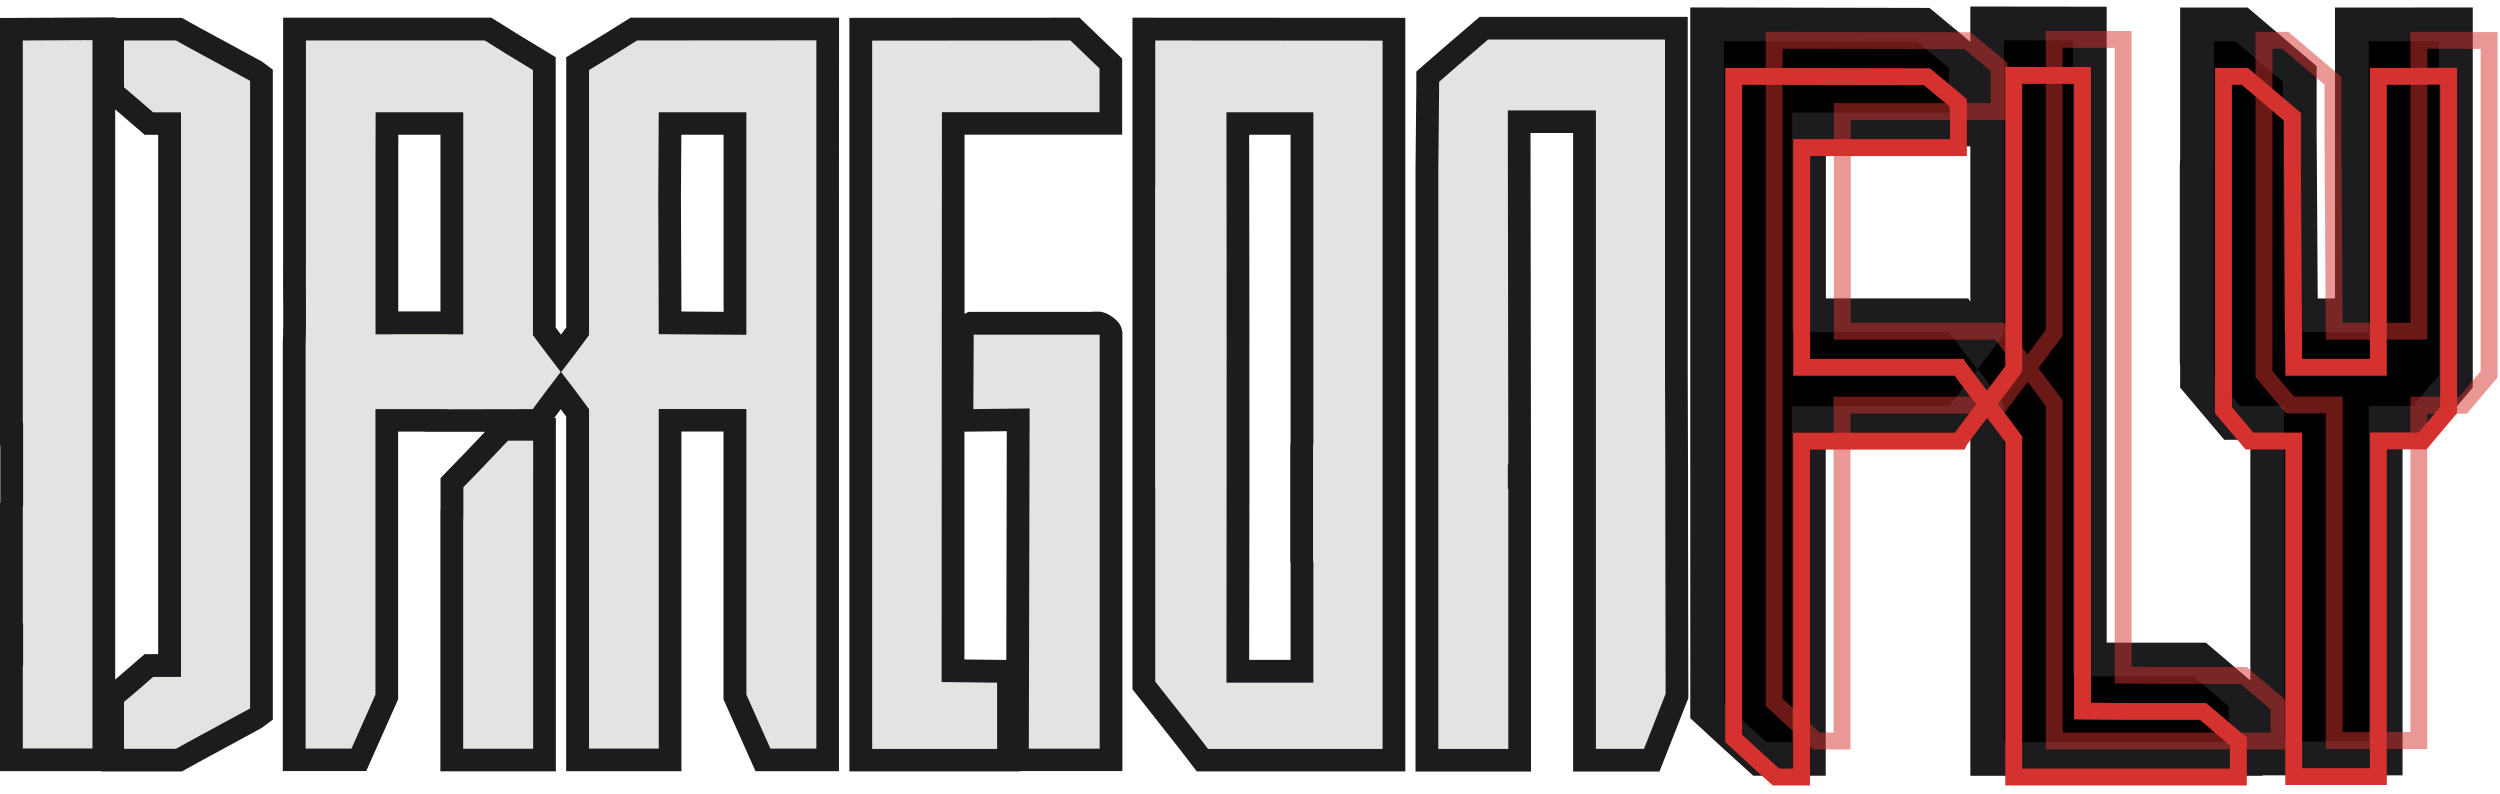
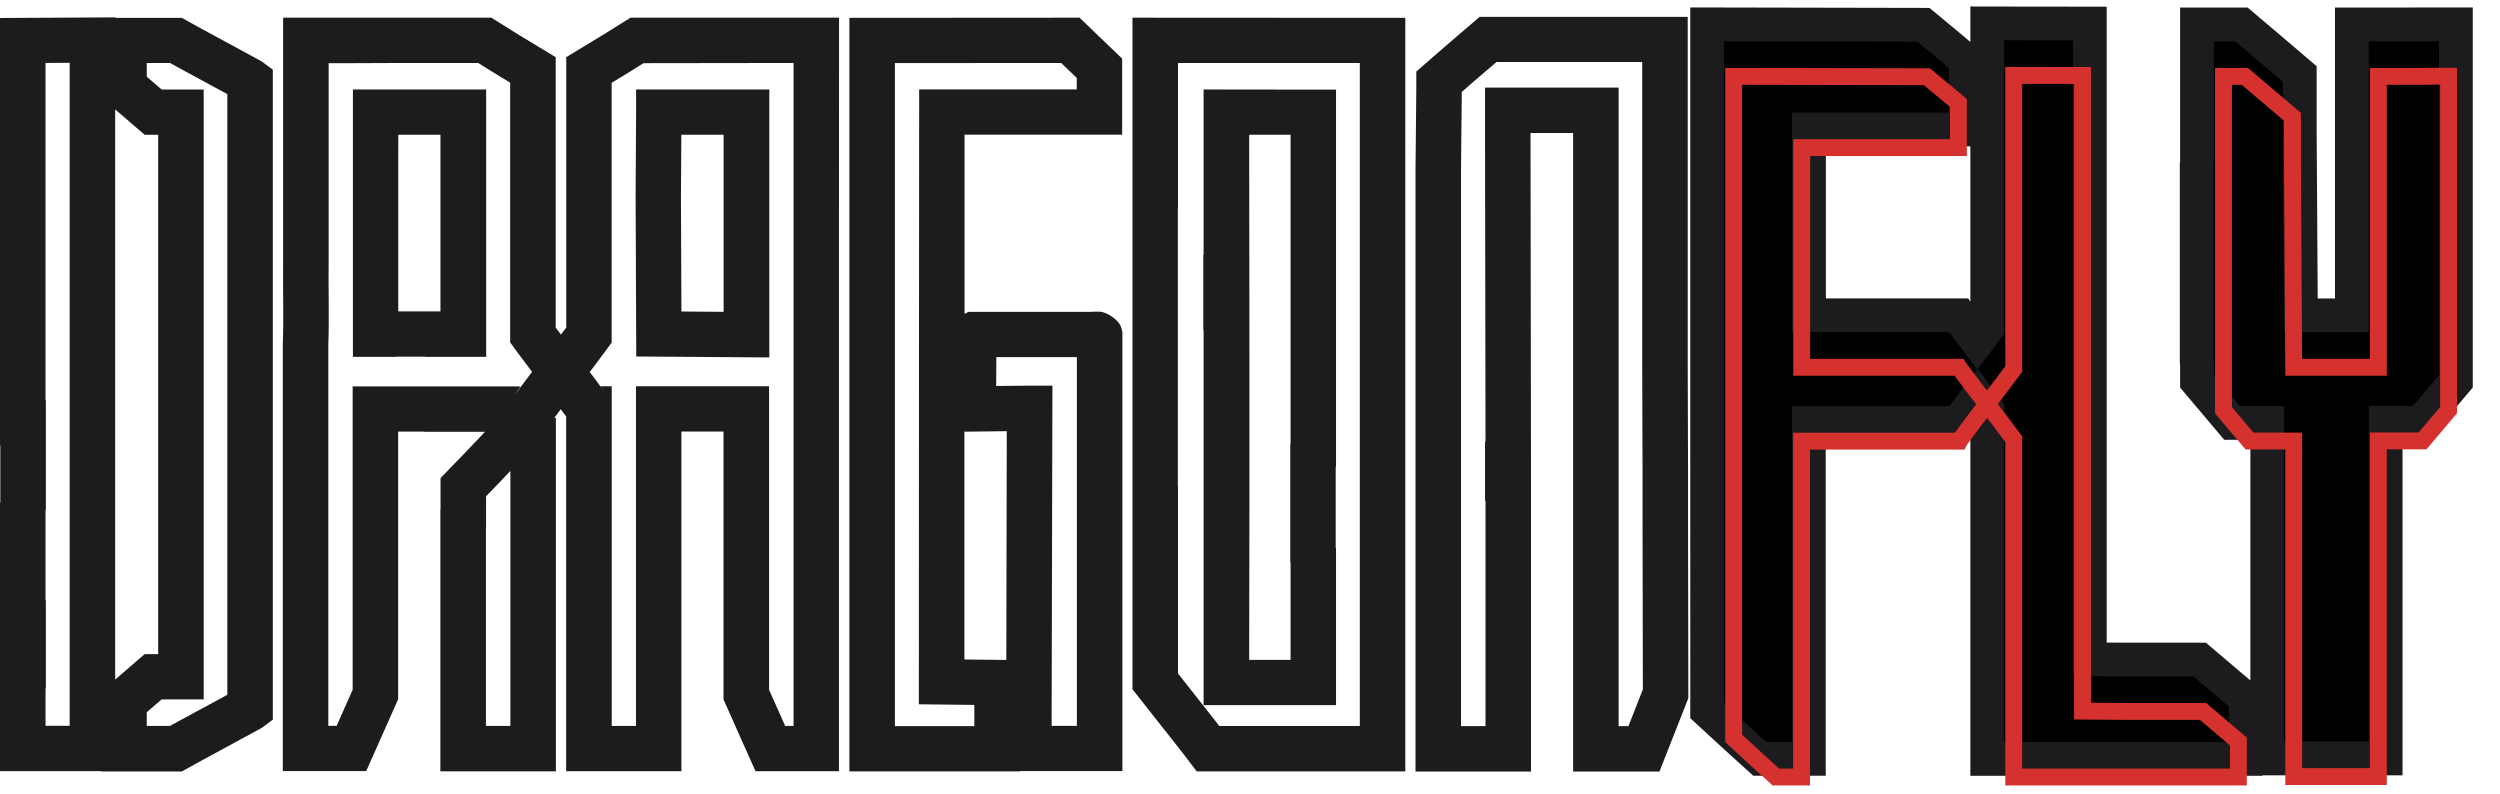
<svg xmlns="http://www.w3.org/2000/svg" width="148" height="47" viewBox="0 0 148 47" fill="none">
  <path d="M89.265 1H87.591L87.213 1.324L85.448 2.838L83.845 4.237V5.315L83.798 10.042V10.126V12.536V45.676H90.636V28.828L90.608 8.384V7.875H93.129V10.058V15.928V18.623V24.146V45.676H98.24L99.198 43.242L99.951 41.325L99.932 30.559V27.729L99.913 21.739V14.815V2.57V2.406V1H89.265ZM6.819 1.028L0 1.065V2.4V15.371V20.097V26.376H0.019V29.726L0 29.782V38.089V38.236V45.653H5.994V45.672H8.858H10.765L11.758 45.12L15.498 43.09L16.151 42.603V41.068V28.603V27.091V24.23V4.126L15.496 3.637L11.758 1.61L10.765 1.057H10.415H7.453H6.819V1.028ZM49.672 1.047H37.326L36.997 1.253L35.784 2.011L33.522 3.383V19.388C33.42 19.525 33.348 19.622 33.209 19.81C33.071 19.626 33.001 19.532 32.897 19.39V3.387L30.633 2.013L29.084 1.045H23.812H20.836H16.761V12.798V15.444C16.742 17.058 16.799 19.024 16.742 20.316V20.344V45.647H18.125H20.004H21.68L22.53 43.738L23.57 41.396V40.509V40.342V38.373V25.552H25.133V25.562H28.711L27.551 26.783L26.08 28.3V30.138L26.07 30.148V45.661H32.908V39.63V37.295V34.374V30.699V28.602V24.742H32.815L33.196 24.226L33.517 24.658V45.654H40.339V31.322V28.058V25.677V25.547H42.831V41.404L43.873 43.744L44.725 45.654H49.667V15.672V12.587L49.672 1.047ZM63.367 1.047L50.283 1.056V45.667H60.375V45.648H66.446V19.876V19.82C66.446 19.82 66.484 19.654 66.347 19.305C66.207 18.956 65.538 18.452 65.079 18.452H64.691L64.672 18.462H57.339L57.101 18.579V7.972H60.941H66.432V3.47L65.137 2.229L63.905 1.042L63.367 1.047ZM67.042 1.047V2.389V10.897V11.06V28.779V28.834V40.804L69.895 44.423L70.849 45.668H72.517H77.703H83.194V28.602V24.229V17.895V15.863V1.056L67.042 1.047ZM88.593 3.672H89.265H97.219V14.806V21.734L97.238 27.723V30.552L97.257 40.814L96.691 42.257L96.403 42.986H95.823V24.137V18.613V15.917V10.049V5.185H87.914V8.376L87.942 26.138H87.914V29.635L87.942 29.653V42.986H86.492V12.526V10.117V10.042L86.539 5.318V5.439L87.215 4.849L88.593 3.672ZM4.125 3.719V6.377V8.146V8.155V42.966H2.696V40.761H2.715V35.547H2.696V30.209L2.715 30.154V23.688H2.696V20.089V15.362V3.725L4.125 3.719ZM46.979 3.728V12.589V15.674V42.975H46.482L46.342 42.661L45.529 40.838V22.867H37.65V25.678V28.059V31.323V42.975H36.215V22.867H35.553L35.903 23.355L35.124 22.303L34.911 22.026L35.124 21.746C35.397 21.378 35.946 20.64 35.946 20.64L36.21 20.284V4.901L37.197 4.302L38.096 3.74L46.979 3.728ZM23.812 3.728H28.308L29.215 4.294L30.202 4.893V20.269L30.458 20.622C30.458 20.622 30.99 21.348 31.297 21.746L31.501 22.012L31.288 22.29L30.473 23.387L30.816 22.876H27.827H20.878V38.377V40.346V40.512V40.834L20.067 42.657L19.928 42.971H19.436V20.373V20.429C19.493 18.958 19.436 16.992 19.455 15.465V12.812V3.74H20.839L23.812 3.728ZM8.688 3.728H10.067L10.456 3.945L13.458 5.573V24.219V27.08V28.592V41.056V41.131L10.456 42.759L10.065 42.977H8.858H8.688V42.163L8.788 42.079L9.568 41.403H10.665H12.059V5.299H10.665H9.568L8.788 4.625L8.688 4.541V3.728ZM62.822 3.728L63.27 4.158L63.744 4.613V5.294H60.947H54.414V6.634C54.414 6.634 54.396 28.279 54.396 40.368V41.694L57.681 41.731V42.988H52.979V3.735L62.822 3.728ZM69.738 3.728H80.501V15.856V17.888V24.222V28.594V42.979H77.703H72.517H72.183L72.025 42.773L69.738 39.87V28.815C69.738 28.787 69.738 28.787 69.728 28.759V12.343H69.738V3.728ZM20.893 5.297V6.633V8.84V10.834V21.125H23.449L23.477 21.115H25.154V21.125H28.781V16.608V15.245V14.702V5.297H20.893ZM37.657 5.297V6.63L37.629 11.615L37.666 21.104L45.543 21.16V18.015V5.296L37.657 5.297ZM71.253 5.297V6.639V15.06L71.234 15.107V19.521H71.253V41.743H79.093V32.433H79.074V27.632H79.093V24.229V5.305H77.699L71.253 5.297ZM6.819 6.48L7.033 6.66L8.563 7.98H9.364V38.724H8.563L7.033 40.046L6.819 40.226V8.15V8.141V6.48ZM23.581 7.978H26.075V14.702V15.245V16.608V18.434H23.577V10.834V8.846L23.581 7.978ZM40.336 7.978H42.837V18.016V18.461L40.34 18.442L40.312 11.618L40.336 7.978ZM73.948 7.978H76.402V24.22V26.229C76.402 26.266 76.383 26.285 76.383 26.329V33.215C76.383 33.215 76.402 33.317 76.402 33.346V39.064H73.951C73.989 27.656 73.951 7.978 73.951 7.978H73.948ZM58.982 21.144H63.751V42.971H62.256L62.303 22.831H60.917L58.975 22.85L58.982 21.144ZM59.601 25.526L59.573 39.069L57.093 39.041V25.556L59.601 25.526ZM30.214 27.878V28.596V30.694V34.369V37.29V39.624V42.976H28.767V31.253L28.776 31.244V29.377L29.502 28.63L30.214 27.878Z" fill="#1C1B1E" />
-   <path d="M88.094 2.34L86.334 3.85L85.195 4.844V5.323L85.148 10.049V10.124V12.534V44.335H89.292V28.943L89.264 28.925V27.487H89.292L89.264 8.383V6.534H94.478V10.057V15.926V18.623V24.145V44.334H97.324L97.947 42.752L98.605 41.074L98.587 30.558V27.73L98.568 21.74V14.814V2.568V2.404V2.339H89.267L88.094 2.34ZM63.37 2.396L51.632 2.405V44.337H59.029V40.414L55.743 40.376C55.743 28.288 55.762 6.644 55.762 6.644H60.949H65.093V4.053L64.209 3.204L63.37 2.396ZM20.838 2.396H18.11V12.808V15.453C18.091 17.025 18.147 18.996 18.091 20.379V44.317H18.128H20.006H20.806L21.301 43.206L22.227 41.122V40.518V40.352V38.381V24.221H26.483V24.231L31.539 24.221L31.577 24.165L32.367 23.102L33.196 22.019L32.367 20.936C32.089 20.576 31.55 19.84 31.55 19.84V4.148L29.925 3.161L28.698 2.394H23.813L20.838 2.396ZM10.417 2.396H7.455H7.342V5.172L7.912 5.654L9.067 6.651H10.667H10.714V40.074H10.667H9.067L7.912 41.072L7.342 41.553V44.328H8.86H10.418L11.109 43.944L14.768 41.958L14.805 41.93V41.066V28.6V27.088V24.229V4.793L14.768 4.765L11.109 2.781L10.417 2.396ZM1.35 2.396V15.367V20.094V25.034H1.368V29.941L1.35 29.997V36.893H1.368V39.426H1.35V44.311H5.474V8.159V8.15V6.379V2.375L1.35 2.396ZM37.715 2.396L36.495 3.159L34.871 4.145V19.838C34.871 19.838 34.321 20.576 34.047 20.945L33.22 22.029L34.047 23.11L34.815 24.145L34.862 24.21H34.871V44.319H38.999V31.327V28.062V25.681V24.211H44.186V41.124L45.113 43.206L45.608 44.319H48.328V15.677V12.592V2.388L37.715 2.396ZM68.391 2.396V11.022C68.382 11.022 68.382 11.05 68.382 11.069V28.786C68.382 28.805 68.391 28.814 68.391 28.833V40.35L70.961 43.611L71.517 44.337H72.518H77.705H81.849V28.611V24.239V17.904V15.873V2.406L68.391 2.396ZM22.238 6.648H27.425V14.711V15.254V16.617V19.793H26.492V19.783H23.251L23.223 19.793H22.232V10.844V8.853L22.238 6.648ZM38.998 6.648H44.185V18.026V19.82L38.998 19.783L38.97 11.627L38.998 6.648ZM72.602 6.648H77.705H77.752V24.23V26.293C77.742 26.293 77.733 26.321 77.733 26.34V33.224C77.733 33.243 77.733 33.262 77.752 33.271V40.414H72.605C72.605 40.414 72.633 17.672 72.605 6.648L72.602 6.648ZM65.063 19.814H57.659C57.659 19.814 57.64 19.824 57.64 19.833V20.621L57.621 24.219L60.926 24.181H60.954L60.907 44.32H65.1V19.887V19.831C65.1 19.822 65.1 19.803 65.081 19.803L65.063 19.814ZM31.564 26.087H30.074L28.528 27.714L27.431 28.845V30.699L27.421 30.709V44.326H31.563V39.635V37.3V34.378V30.705V28.606L31.564 26.087Z" fill="#E3E4E1" />
  <path d="M118.647 1.388L117.645 1.386V2.388V10.196V14.469V19.434L117.094 20.172L117.055 20.223L117.03 20.19L116.3 19.202L116.272 19.165L116.242 19.131L116.229 19.117L115.958 18.666H115.392H115.374H108.196H107.408H107.092V7.662H115.372H116.372V6.662V4.025V3.56L116.016 3.261L115.456 2.789L115.456 2.789L115.45 2.784L114.141 1.697L113.864 1.468L113.505 1.467L102.066 1.444L101.064 1.442V2.444V41.638V42.077L101.387 42.374L102.706 43.588L102.706 43.588L102.712 43.594L103.895 44.666L104.181 44.925H104.567H106.083H107.083V43.925V25.042H111.066H111.284H115.377H115.424H116.041L116.307 24.512L117.03 23.535L117.068 23.486L117.094 23.521L117.645 24.258V25.315V35.198V43.926V44.926H118.645H122.774H122.792H128.408H128.408H128.408H128.408H128.408H128.408H128.408H128.408H128.408H128.408H128.408H128.408H128.408H128.408H128.408H128.408H128.408H128.408H128.408H128.408H128.408H128.408H128.408H128.409H128.409H128.409H128.409H128.409H128.409H128.409H128.409H128.409H128.409H128.409H128.409H128.409H128.409H128.409H128.409H128.409H128.409H128.409H128.409H128.409H128.409H128.409H128.409H128.409H128.409H128.41H128.41H128.41H128.41H128.41H128.41H128.41H128.41H128.41H128.41H128.41H128.41H128.41H128.41H128.41H128.41H128.41H128.41H128.41H128.41H128.41H128.41H128.41H128.41H128.41H128.411H128.411H128.411H128.411H128.411H128.411H128.411H128.411H128.411H128.411H128.411H128.411H128.411H128.411H128.411H128.411H128.411H128.411H128.411H128.411H128.411H128.411H128.412H128.412H128.412H128.412H128.412H128.412H128.412H128.412H128.412H128.412H128.412H128.412H128.412H128.412H128.412H128.412H128.412H128.412H128.412H128.413H128.413H128.413H128.413H128.413H128.413H128.413H128.413H128.413H128.413H128.413H128.413H128.413H128.413H128.413H128.413H128.413H128.413H128.414H128.414H128.414H128.414H128.414H128.414H128.414H128.414H128.414H128.414H128.414H128.414H128.414H128.414H128.414H128.414H128.414H128.415H128.415H128.415H128.415H128.415H128.415H128.415H128.415H128.415H128.415H128.415H128.415H128.415H128.415H128.415H128.415H128.416H128.416H128.416H128.416H128.416H128.416H128.416H128.416H128.416H128.416H128.416H128.416H128.416H128.416H128.416H128.417H128.417H128.417H128.417H128.417H128.417H128.417H128.417H128.417H128.417H128.417H128.417H128.417H128.417H128.417H128.418H128.418H128.418H128.418H128.418H128.418H128.418H128.418H128.418H128.418H128.418H128.418H128.418H128.418H128.418H128.419H128.419H128.419H128.419H128.419H128.419H128.419H128.419H128.419H128.419H128.419H128.419H128.419H128.419H128.42H128.42H128.42H128.42H128.42H128.42H128.42H128.42H128.42H128.42H128.42H128.42H128.42H128.42H128.421H128.421H128.421H128.421H128.421H128.421H128.421H128.421H128.421H128.421H128.421H128.421H128.421H128.421H128.422H128.422H128.422H128.422H128.422H128.422H128.422H128.422H128.422H128.422H128.422H128.422H128.422H128.422H128.423H128.423H128.423H128.423H128.423H128.423H128.423H128.423H128.423H128.423H128.423H128.423H128.423H128.423H128.424H128.424H128.424H128.424H128.424H128.424H128.424H128.424H128.424H128.424H128.424H128.424H128.424H128.425H128.425H128.425H128.425H128.425H128.425H128.425H128.425H128.425H128.425H128.425H128.425H128.425H128.425H128.426H128.426H128.426H128.426H128.426H128.426H128.426H128.426H128.426H128.426H128.426H128.426H128.426H128.426H128.427H128.427H128.427H128.427H128.427H128.427H128.427H128.427H128.427H128.427H128.427H128.427H128.427H128.427H128.428H128.428H128.428H128.428H128.428H128.428H128.428H128.428H128.428H128.428H128.428H128.428H128.428H128.429H128.429H128.429H128.429H128.429H128.429H128.429H128.429H128.429H128.429H128.429H128.429H128.429H128.429H128.429H128.43H128.43H128.43H128.43H128.43H128.43H128.43H128.43H128.43H128.43H128.43H128.43H128.43H128.43H128.431H128.431H128.431H128.431H128.431H128.431H128.431H128.431H128.431H128.431H128.431H128.431H128.431H128.431H128.431H128.432H128.432H128.432H128.432H128.432H128.432H128.432H128.432H128.432H128.432H128.432H128.432H128.432H128.432H128.432H128.433H128.433H128.433H128.433H128.433H128.433H128.433H128.433H128.433H128.433H128.433H128.433H128.433H128.433H128.433H128.433H128.434H128.434H128.434H128.434H128.434H128.434H128.434H128.434H128.434H128.434H128.434H128.434H128.434H128.434H128.434H128.434H128.435H128.435H128.435H128.435H128.435H128.435H128.435H128.435H128.435H128.435H128.435H128.435H128.435H128.435H128.435H128.435H128.435H128.435H128.436H128.436H128.436H128.436H128.436H131.945H132.945V43.926V41.824V41.362L132.593 41.063L131.932 40.5L131.931 40.499L130.497 39.282L130.217 39.044H129.849H128.407H126.734H125.427C124.98 39.044 124.306 39.039 123.741 39.034C123.733 39.034 123.725 39.034 123.716 39.034V18.195V2.393V1.395L122.718 1.393L118.647 1.388ZM130.063 2.445V9.56C130.051 9.621 130.044 9.688 130.044 9.759V21.383C130.044 21.383 130.044 21.395 130.044 21.407C130.045 21.421 130.045 21.444 130.047 21.473C130.05 21.505 130.054 21.544 130.063 21.589V22.212V22.578L130.299 22.857L130.957 23.637L130.958 23.638L131.84 24.682L132.139 25.037H132.603H134.221V28.132V28.179V40.822V42.239V43.9V44.9H135.221H140.231H141.231V43.9V42.467V39.928V28.573V28.554V28.352V25.03H142.85H143.314L143.614 24.675L144.493 23.632L144.494 23.631L145.152 22.853L145.388 22.574V22.207V21.425V21.425V21.425V21.425V21.425V21.425V21.425V21.425V21.425V21.425V21.425V21.425V21.425V21.425V21.425V21.425V21.425V21.424V21.424V21.424V21.424V21.424V21.424V21.424V21.424V21.424V21.424V21.424V21.424V21.424V21.424V21.424V21.424V21.424V21.424V21.424V21.424V21.424V21.424V21.424V21.424V21.424V21.424V21.424V21.424V21.424V21.423V21.423V21.423V21.423V21.423V21.423V21.423V21.423V21.423V21.423V21.423V21.423V21.423V21.423V21.423V21.423V21.423V21.423V21.423V21.423V21.423V21.423V21.422V21.422V21.422V21.422V21.422V21.422V21.422V21.422V21.422V21.422V21.422V21.422V21.422V21.422V21.422V21.422V21.422V21.422V21.422V21.422V21.422V21.422V21.422V21.421V21.421V21.421V21.421V21.421V21.421V21.421V21.421V21.421V21.421V21.421V21.421V21.421V21.421V21.421V21.421V21.421V21.42V21.42V21.42V21.42V21.42V21.42V21.42V21.42V21.42V21.42V21.42V21.42V21.42V21.42V21.42V21.419V21.419V21.419V21.419V21.419V21.419V21.419V21.419V21.419V21.419V21.419V21.419V21.419V21.419V21.419V21.419V21.418V21.418V21.418V21.418V21.418V21.418V21.418V21.418V21.418V21.418V21.418V21.418V21.418V21.417V21.417V21.417V21.417V21.417V21.417V21.417V21.417V21.417V21.417V21.417V21.417V21.416V21.416V21.416V21.416V21.416V21.416V21.416V21.416V21.416V21.416V21.416V21.416V21.416V21.415V21.415V21.415V21.415V21.415V21.415V21.415V21.415V21.415V21.415V21.415V21.415V21.414V21.414V21.414V21.414V21.414V21.414V21.414V21.414V21.414V21.414V21.413V21.413V21.413V21.413V21.413V21.413V21.413V21.413V21.413V21.413V21.413V21.413V21.412V21.412V21.412V21.412V21.412V21.412V21.412V21.412V21.412V21.412V21.411V21.411V21.411V21.411V21.411V21.411V21.411V21.411V21.411V21.41V21.41V21.41V21.41V21.41V21.41V21.41V21.41V21.41V21.41V21.41V21.409V21.409V21.409V21.409V21.409V21.409V21.409V21.409V21.409V21.408V21.408V21.408V21.408V21.408V21.408V21.408V21.408V21.407V21.407V21.407V21.407V21.407V21.407V21.407V21.407V21.407V21.407V21.406V21.406V21.406V21.406V21.406V21.406V21.406V21.406V21.405V21.405V21.405V21.405V21.405V21.405V21.405V21.405V21.405V21.404V21.404V21.404V21.404V21.404V21.404V21.404V21.404V21.404V21.403V21.403V21.403V21.403V21.403V21.403V21.403V21.402V21.402V21.402V21.402V21.402V21.402V21.402V21.402V21.401V21.401V21.401V21.401V21.401V21.401V21.401V21.401V21.401V21.4V21.4V21.4V21.4V21.4V21.4V21.4V21.399V21.399V21.399V21.399V21.399V21.399V21.399V21.399V21.398V21.398V21.398V21.398V21.398V21.398V21.398V21.398V21.397V21.397V21.397V21.397V21.397V21.397V21.397V21.396V21.396V21.396V21.396V21.396V21.396V21.396V21.395V21.395V21.395V21.395V21.395V21.395V21.395V21.395V21.394V21.394V21.394V21.394V21.394V21.394V21.393V21.393V21.393V21.393V21.393V21.393V21.393V21.392V21.392V21.392V21.392V21.392V21.392V21.392V21.392V21.391V21.391V21.391V21.391V21.391V21.391V21.39V21.39V21.39V21.39V21.39V21.39V21.39V21.39V21.389V21.389V21.389V21.389V21.389V21.389V21.388V21.388V21.388V21.388V21.388V21.388V21.387V21.387V21.387V21.387V21.387V21.387V21.387V21.387V21.386V21.386V21.386V21.386V21.386V21.386V21.385V21.385V21.385V21.385V21.385V21.385V21.384V21.384V21.384V21.384V21.384V21.384V21.384V21.383V21.383V21.383V21.383V21.383V21.383V21.382V21.382V21.382V21.382V21.382V21.382V21.381V21.381V21.381V21.381V21.381V21.381V21.381V21.38V21.38V21.38V21.38V21.38V21.38V21.379V21.379V21.379V21.379V21.379V21.378V21.378V9.756V9.756V9.755V9.755V9.755V9.755V9.755V9.755V9.755V9.755V9.755V9.755V9.754V9.754V9.754V9.754V9.754V9.754V9.754V9.754V9.754V9.754V9.753V9.753V9.753V9.753V9.753V9.753V9.753V9.753V9.753V9.753V9.752V9.752V9.752V9.752V9.752V9.752V9.752V9.752V9.752V9.752V9.751V9.751V9.751V9.751V9.751V9.751V9.751V9.751V9.751V9.751V9.751V9.75V9.75V9.75V9.75V9.75V9.75V9.75V9.75V9.75V9.75V9.75V9.749V9.749V9.749V9.749V9.749V9.749V9.749V9.749V9.749V9.749V9.749V9.749V9.748V9.748V9.748V9.748V9.748V9.748V9.748V9.748V9.748V9.748V9.748V9.748V9.748V9.747V9.747V9.747V9.747V9.747V9.747V9.747V9.747V9.747V9.747V9.747V9.747V9.746V9.746V9.746V9.746V9.746V9.746V9.746V9.746V9.746V9.746V9.746V9.746V9.746V9.745V9.745V9.745V9.745V9.745V9.745V9.745V9.745V9.745V9.745V9.745V9.745V9.745V9.745V9.744V9.744V9.744V9.744V9.744V9.744V9.744V9.744V9.744V9.744V9.744V9.744V9.744V9.744V9.743V9.743V9.743V9.743V9.743V9.743V9.743V9.743V9.743V9.743V9.743V9.743V9.743V9.743V9.743V9.742V9.742V9.742V9.742V9.742V9.742V9.742V9.742V9.742V9.742V9.742V9.742V9.742V9.742V9.742V9.741V9.741V9.741V9.741V9.741V9.741V9.741V9.741V9.741V9.741V9.741V9.741V9.741V9.741V9.741V9.74V9.74V9.74V9.74V9.74V9.74V9.74V9.74V9.74V9.74V9.74V9.74V9.74V9.74V9.74V9.739V9.739V9.739V9.739V9.739V9.739V9.739V9.739V9.739V9.739V9.739V9.739V9.739V9.739V9.739V9.738V9.738V9.738V9.738V9.738V9.738V9.738V9.738V9.738V9.738V9.738V9.738V9.738V9.738V9.738V9.737V9.737V9.737V9.737V9.737V9.737V9.737V9.737V9.737V9.737V9.737V9.737V9.737V9.737V9.737V9.736V9.736V9.736V9.736V9.736V9.736V9.736V9.736V9.736V9.736V9.736V9.736V9.736V9.736V9.736V9.735V9.735V9.735V9.735V9.735V9.735V9.735V9.735V9.735V9.735V9.735V9.735V9.735V9.735V9.734V9.734V9.734V9.734V9.734V9.734V9.734V9.734V9.734V9.734V9.734V9.734V9.734V9.734V9.733V9.733V9.733V9.733V9.733V9.733V9.733V9.733V9.733V9.733V9.733V9.733V9.733V9.732V9.732V9.732V9.732V9.732V9.732V9.732V9.732V9.732V9.732V9.732V9.732V9.732V9.731V9.731V9.731V9.731V9.731V9.731V9.731V9.731V9.731V9.731V9.731V9.731V9.731V9.73V9.73V9.73V9.73V9.73V9.73V9.73V9.73V9.73V9.73V9.73V9.73V9.729V9.729V9.729V9.729V9.729V9.729V9.729V9.729V9.729V9.729V9.729V9.728V9.728V9.728V9.728V9.728V9.728V9.728V9.728V9.728V9.728V9.728V9.727V9.727V9.727V9.727V9.727V9.727V9.727V9.727V9.727V9.727V9.727V9.726V9.726V9.726V9.726V9.726V9.726V9.726V9.726V9.726V9.726V9.725V9.725V9.725V9.725V9.725V9.725V9.725V9.725V9.725V9.725V9.724V9.724V9.724V9.724V9.724V9.724V9.724V9.724V9.724V9.724V9.723V9.723V9.723V9.723V9.723V9.723V9.723V9.723V9.723V9.722V9.722V9.722V9.722V9.722V9.722V9.722V9.722V9.722V9.721V9.721V9.721V9.721V9.721V9.721V9.721V9.721V9.72V9.72V9.72V9.72V9.72V9.72V9.72V9.72V9.72V9.719V9.719V9.719V9.719V9.719V9.719V9.719V9.719V9.718V9.718V9.718V9.718V9.718V9.718V9.718V9.717V9.717V9.717V9.717V9.717V9.717V9.717V9.717V9.716V9.716V9.716V9.716V9.716V9.716V9.716V9.715V9.715V9.715V9.715V9.715V9.715V9.715V9.714V9.714V9.714V9.714V9.714V9.714V9.714V9.713V9.713V9.713V9.713V9.713V9.713V9.713V9.712V9.712V9.712V9.712V9.712V9.712V9.712V9.711V9.711V9.711V9.711V9.711V9.711V9.71V9.71V9.71V9.71V9.71V9.71V9.709V9.709V9.709V9.709V2.442V1.442H144.388H144.313H144.003H143.133H143.035L143.025 1.444H140.231H139.231V2.444V18.67H136.215L136.146 7.746V7.743V4.842V4.38L135.794 4.081L134.574 3.042L134.573 3.041L132.971 1.682L132.692 1.445H132.324H131.063H130.063V2.445Z" fill="black" stroke="#1C1B1E" stroke-width="2" stroke-linecap="square" />
  <path d="M119.213 4.464V12.271V16.544V21.842L118.46 22.851L117.642 23.923L118.46 24.992L119.213 26V26.028V27.389V37.274V46H123.342C123.342 46 123.361 46 123.37 46H128.985H129.004H132.513V43.897L131.852 43.336L130.417 42.116H128.975H127.304H125.996C125.093 42.116 123.285 42.097 123.285 42.097V20.265V4.465L119.213 4.464ZM143.691 4.52H140.799V21.743H135.789L135.714 9.82V6.916L134.492 5.878L132.893 4.52H131.631V11.786C131.631 11.805 131.631 11.805 131.631 11.833V23.456C131.631 23.475 131.631 23.485 131.631 23.503V24.285L132.29 25.066L133.171 26.109H135.714H135.789V30.205V30.252V42.893V44.312V45.973H140.799V44.539V41.998V30.644V30.625V30.424V26.102H140.874H143.417L144.298 25.058L144.957 24.277V23.496C144.957 23.477 144.957 23.477 144.957 23.449V11.826C144.957 11.808 144.957 11.808 144.957 11.78V4.512H144.882H144.571H143.702L143.691 4.52ZM102.633 4.52V43.714L103.953 44.928L105.135 46H106.652V26.117H111.635H111.853H115.945H115.992L116.02 26.061L116.8 25.009L117.621 23.939L116.8 22.867L116.063 21.874L115.988 21.79L115.96 21.743H115.941H108.766H107.977H106.661V8.738H115.939V6.1L115.38 5.628L114.071 4.542L102.633 4.52Z" stroke="#D5322F" stroke-linecap="square" />
-   <path d="M121.609 2.33V10.138V14.414V19.71L120.857 20.718L120.038 21.79L120.857 22.86L121.609 23.869V23.897V25.258V35.142V43.869H125.738H125.757H131.372C131.372 43.869 131.391 43.869 131.41 43.869H134.919V41.767L134.258 41.204L132.823 39.985H131.38H129.709H128.402C127.499 39.985 125.69 39.967 125.69 39.967V18.134V2.334L121.609 2.33ZM146.088 2.386H143.196V19.61H138.185L138.11 7.686V4.783L136.889 3.743L135.288 2.387H134.028V9.653C134.028 9.653 134.028 9.672 134.028 9.7V21.322C134.028 21.34 134.028 21.35 134.028 21.369V22.15L134.685 22.929L135.566 23.974H138.11H138.185V28.068V28.115V40.758V42.178V43.839H143.196V42.404V39.866V28.51V28.308V23.988H143.271H145.813L146.695 22.942L147.354 22.163V21.381C147.354 21.381 147.354 21.362 147.354 21.334V9.71C147.354 9.692 147.354 9.682 147.354 9.664V2.397H147.279H146.968H146.096L146.088 2.386ZM105.029 2.386V41.581L106.348 42.795L107.531 43.867H109.049V23.985H114.032H114.251H118.341H118.388L118.426 23.928L119.208 22.876L120.028 21.806L119.208 20.735L118.47 19.741L118.395 19.657L118.367 19.61H118.348H111.173H110.383H109.067V6.606H118.346V3.969L117.787 3.497L116.478 2.41L105.029 2.386Z" stroke="#D5322F" stroke-opacity="0.5" stroke-linecap="square" />
</svg>